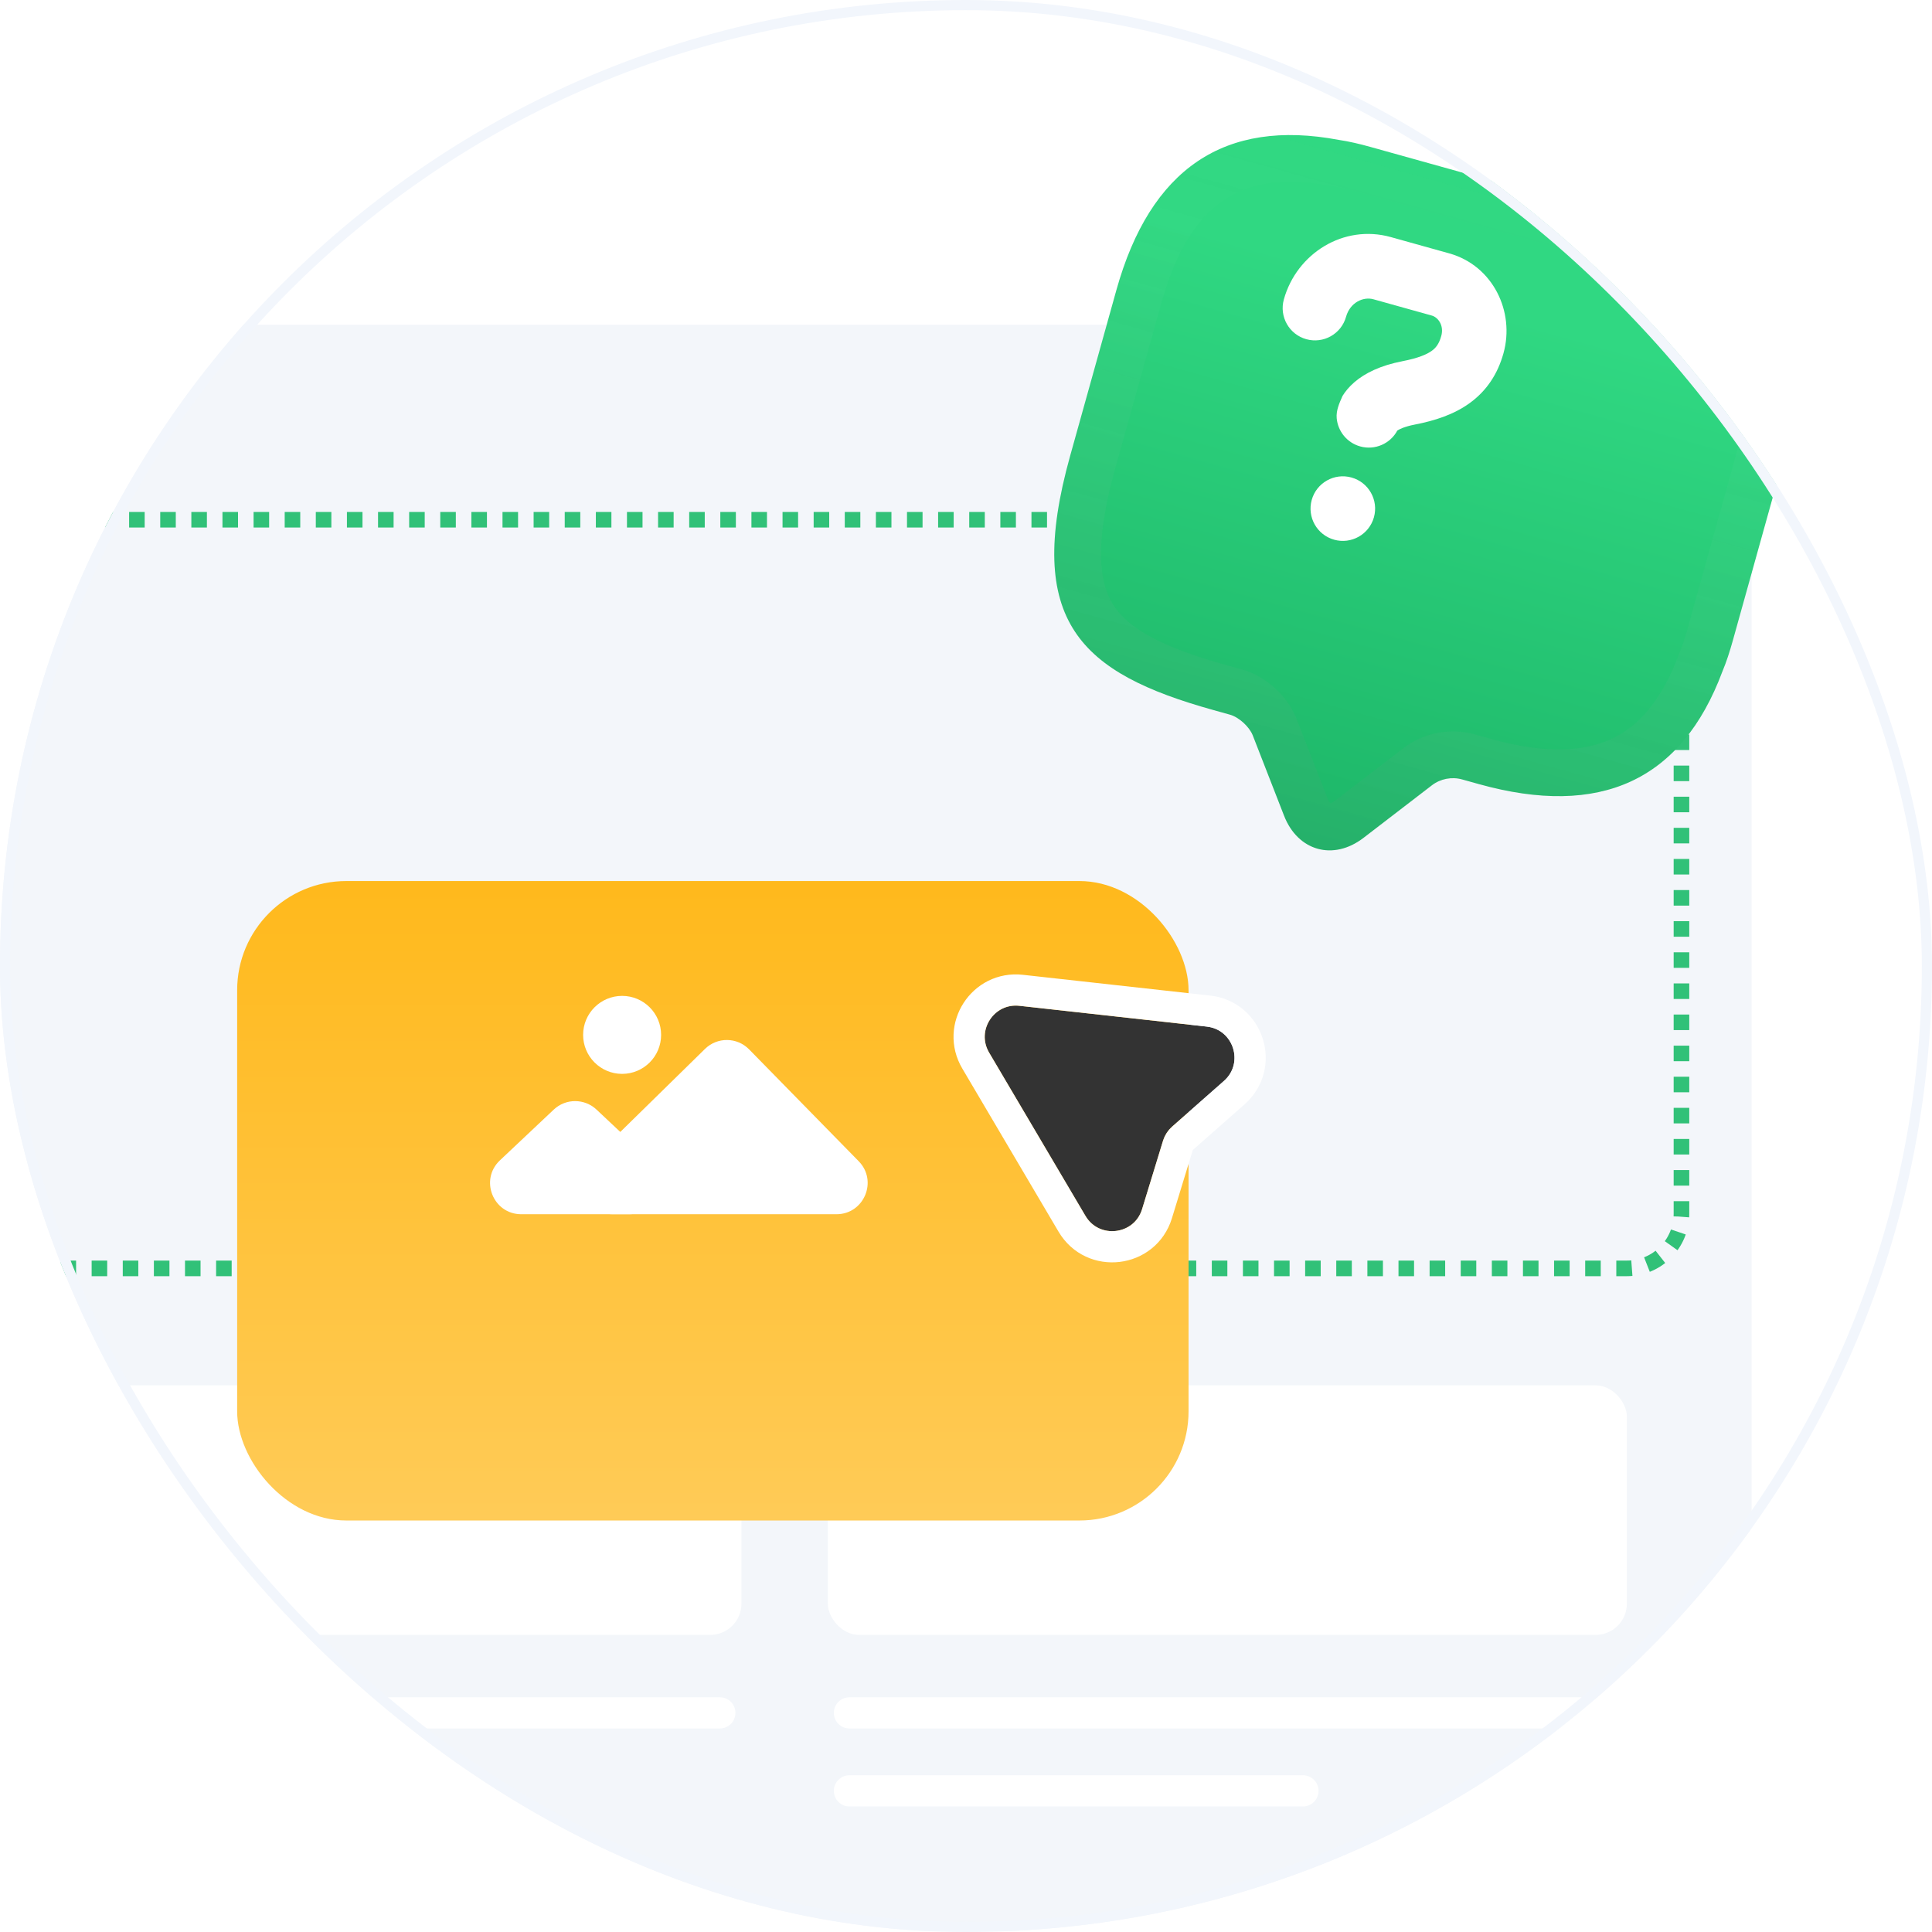
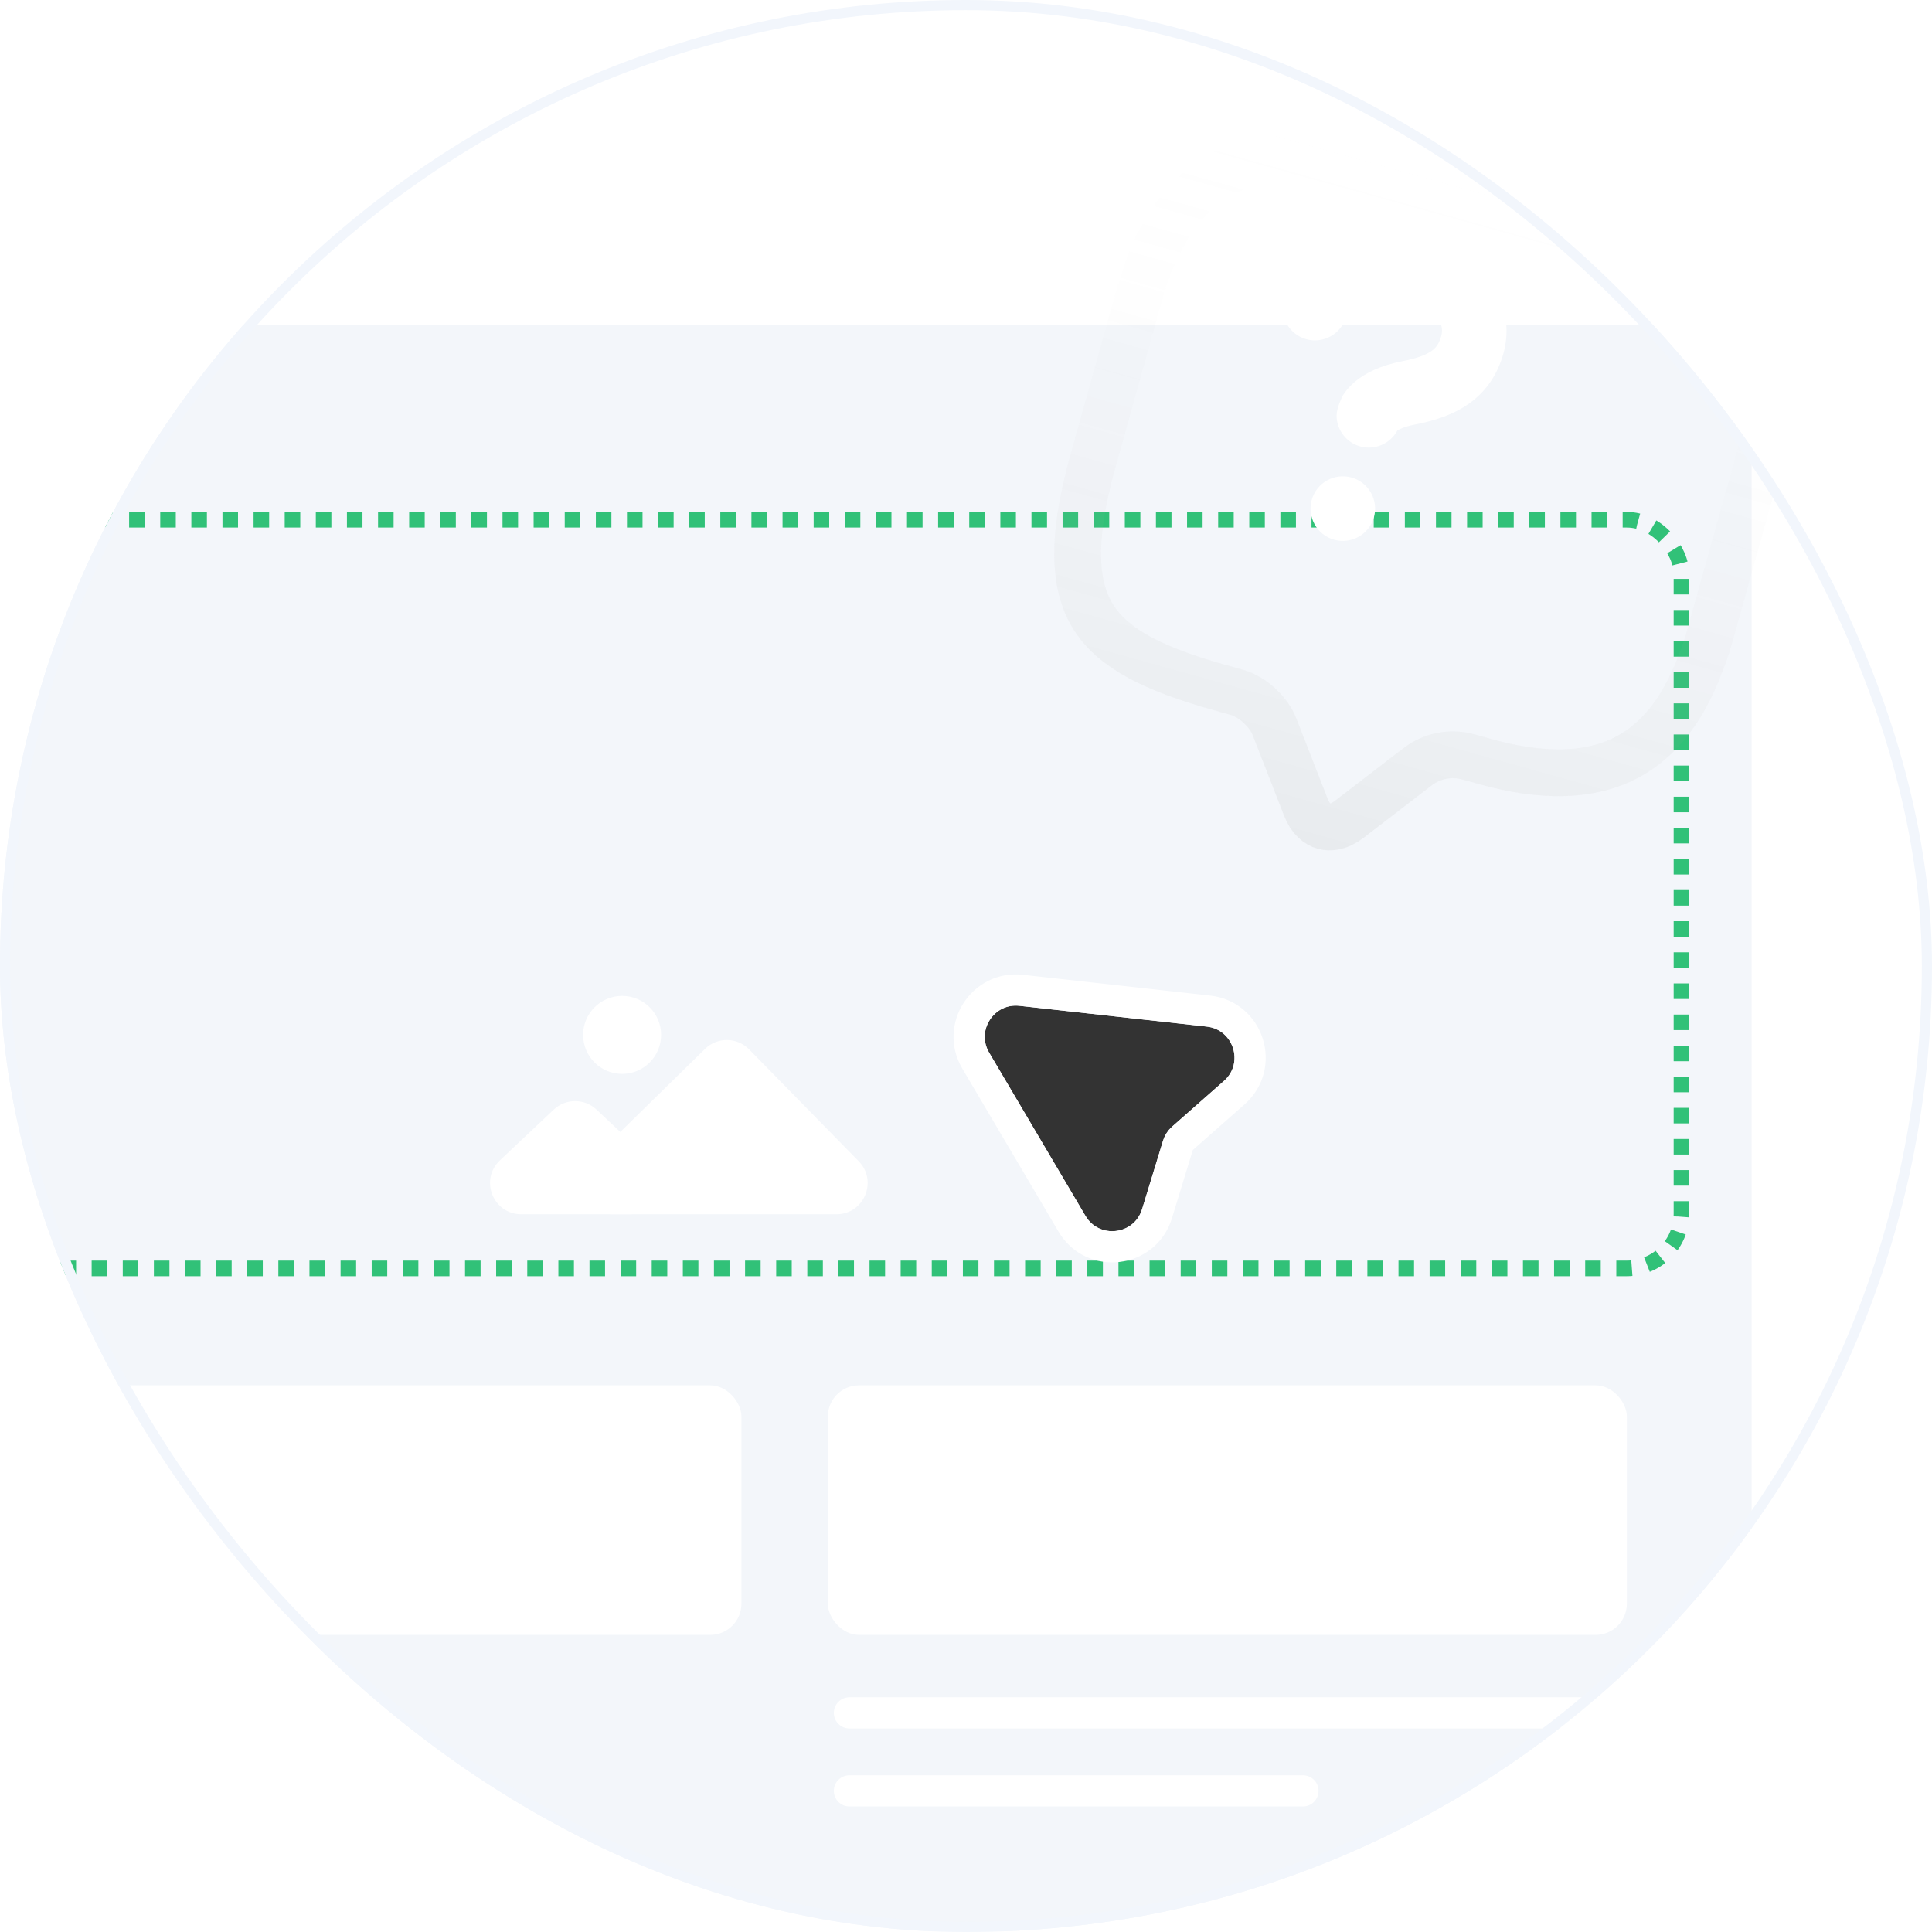
<svg xmlns="http://www.w3.org/2000/svg" width="190" height="190" viewBox="0 0 190 190" fill="none">
  <g clip-path="url(#clip0_33_990)">
    <rect width="190" height="190" rx="95" fill="white" />
    <g filter="url(#filter0_d_33_990)">
      <path d="M-11 11C-11 4.925 -6.075 0 9.53674e-07 0H161C167.075 0 172 4.925 172 11V191C172 197.075 167.075 202 161 202H4.76837e-06C-6.075 202 -11 197.075 -11 191V11Z" fill="white" />
    </g>
    <rect x="-17.932" y="31.939" width="190.195" height="157.985" rx="6.135" fill="#F3F6FA" />
-     <path d="M0.474 38.076C-1.221 38.076 -2.594 39.449 -2.594 41.143C-2.594 42.837 -1.221 44.211 0.474 44.211C2.168 44.211 3.541 42.837 3.541 41.143C3.541 39.449 2.168 38.076 0.474 38.076Z" fill="white" />
-     <path d="M-3.538 168.451L70.792 168.451" stroke="white" stroke-width="3.068" stroke-linecap="round" />
-     <path d="M-3.538 176.12L41.06 176.12" stroke="white" stroke-width="3.068" stroke-linecap="round" />
+     <path d="M0.474 38.076C-2.594 42.837 -1.221 44.211 0.474 44.211C2.168 44.211 3.541 42.837 3.541 41.143C3.541 39.449 2.168 38.076 0.474 38.076Z" fill="white" />
    <rect x="-5.662" y="136.24" width="78.578" height="24.541" rx="3.068" fill="white" />
    <path d="M83.537 168.451L157.867 168.451" stroke="white" stroke-width="3.068" stroke-linecap="round" />
    <path d="M83.537 176.12L128.135 176.12" stroke="white" stroke-width="3.068" stroke-linecap="round" />
    <rect x="81.413" y="136.24" width="78.578" height="24.541" rx="3.068" fill="white" />
-     <path d="M9.677 38.076C7.982 38.076 6.609 39.449 6.609 41.143C6.609 42.837 7.982 44.211 9.677 44.211C11.371 44.211 12.744 42.837 12.744 41.143C12.744 39.449 11.371 38.076 9.677 38.076Z" fill="white" />
    <rect x="-11.03" y="51.113" width="176.391" height="73.624" rx="5.368" stroke="#31C178" stroke-width="1.534" stroke-dasharray="1.53 1.53" />
    <g filter="url(#filter1_d_33_990)">
-       <rect x="19" y="78" width="93.564" height="62.887" rx="10.737" fill="url(#paint0_linear_33_990)" />
-     </g>
+       </g>
    <path d="M54.456 109.123L49.163 114.113C47.142 116.018 48.49 119.413 51.267 119.413L61.871 119.413C64.651 119.413 65.998 116.013 63.972 114.11L58.661 109.119C57.478 108.009 55.636 108.01 54.456 109.123Z" fill="white" />
    <path d="M69.331 103.155L58.109 114.155C56.147 116.078 57.509 119.413 60.257 119.413L82.256 119.413C84.974 119.413 86.349 116.14 84.447 114.199L73.67 103.199C72.484 101.988 70.541 101.969 69.331 103.155Z" fill="white" />
    <circle cx="61.181" cy="101.774" r="3.835" fill="white" />
    <g filter="url(#filter2_d_33_990)">
      <path d="M118.673 94.822L100.256 92.779C97.743 92.5 95.991 95.21 97.276 97.387L106.744 113.433C108.099 115.731 111.538 115.323 112.319 112.773L114.375 106.056C114.541 105.514 114.854 105.028 115.28 104.653L120.364 100.172C122.362 98.411 121.321 95.115 118.673 94.822Z" fill="#333333" />
      <path d="M95.955 98.166C94.028 94.9 96.656 90.837 100.425 91.255L118.843 93.298C122.813 93.738 124.375 98.682 121.377 101.323L116.295 105.804C116.082 105.991 115.924 106.234 115.841 106.506L113.785 113.222C112.614 117.047 107.455 117.659 105.422 114.213L95.955 98.166Z" stroke="white" stroke-width="3.068" />
    </g>
    <g filter="url(#filter3_d_33_990)">
-       <path d="M170.954 36.711L166.404 53.022C166.108 54.083 165.783 55.091 165.387 56.035C161.378 66.784 153.37 70.44 141.422 67.107L139.791 66.652C138.771 66.368 137.656 66.584 136.817 67.229L130.103 72.389C127.134 74.681 123.627 73.703 122.274 70.205L119.2 62.315C118.863 61.474 117.851 60.532 116.954 60.282L115.323 59.827C102.314 56.198 96.688 51.157 101.238 34.845L105.788 18.533C109.121 6.585 116.435 1.637 127.666 3.759C128.679 3.909 129.71 4.153 130.77 4.449L156.869 11.729C169.878 15.357 174.582 23.702 170.954 36.711Z" fill="url(#paint1_linear_33_990)" />
      <path d="M130.153 6.664L156.251 13.944C162.412 15.662 166.203 18.383 168.147 21.832C170.091 25.28 170.457 29.932 168.739 36.093L164.189 52.405C163.907 53.413 163.611 54.322 163.265 55.147L163.249 55.189L163.233 55.231C161.374 60.214 158.714 63.246 155.42 64.763C152.089 66.297 147.704 66.472 142.04 64.891L140.409 64.436C138.692 63.958 136.828 64.319 135.415 65.405L128.702 70.565L128.698 70.568C127.696 71.342 126.814 71.424 126.2 71.252C125.587 71.081 124.875 70.555 124.419 69.375L124.417 69.37L121.343 61.48L121.339 61.47L121.335 61.46L121.2 61.154C120.857 60.452 120.347 59.843 119.839 59.378C119.258 58.848 118.472 58.318 117.572 58.067L115.941 57.612C109.473 55.807 105.58 53.816 103.619 50.83C101.715 47.929 101.232 43.428 103.453 35.463L108.004 19.151C109.582 13.491 112.01 9.831 115.053 7.776C118.063 5.742 122.036 5.036 127.239 6.019L127.284 6.027L127.328 6.033C128.213 6.165 129.145 6.383 130.153 6.664Z" stroke="url(#paint2_linear_33_990)" stroke-opacity="0.5" stroke-width="4.6" />
    </g>
    <path d="M140.815 31.035C141.415 31.202 142.03 31.997 141.739 33.039C141.52 33.825 141.209 34.209 140.811 34.497C140.317 34.856 139.467 35.222 137.925 35.521C135.769 35.939 134.246 36.684 133.195 37.588C132.673 38.038 132.297 38.502 132.033 38.933L132.02 38.961C131.709 39.656 131.385 40.38 131.456 41.137C131.574 42.41 132.46 43.538 133.765 43.902C135.225 44.309 136.732 43.626 137.418 42.342C137.595 42.224 138.086 41.959 139.134 41.755C141.077 41.378 142.968 40.779 144.542 39.636C146.21 38.425 147.291 36.774 147.856 34.746C148.999 30.65 146.815 26.115 142.522 24.918L136.772 23.314C132.142 22.022 127.522 24.92 126.259 29.447C125.788 31.136 126.776 32.887 128.465 33.358C130.154 33.829 131.905 32.842 132.376 31.153C132.769 29.746 134.067 29.152 135.065 29.431L140.815 31.035Z" fill="white" />
    <path d="M135.117 50.871C134.646 52.56 132.895 53.548 131.206 53.077C129.516 52.605 128.529 50.854 129 49.165C129.471 47.476 131.223 46.488 132.912 46.96C134.601 47.431 135.588 49.182 135.117 50.871Z" fill="white" />
  </g>
  <rect x="0.5" y="0.5" width="189" height="189" rx="94.5" stroke="#F2F6FC" />
  <defs>
    <filter id="filter0_d_33_990" x="-61" y="-50" width="283" height="302" filterUnits="userSpaceOnUse" color-interpolation-filters="sRGB">
      <feFlood flood-opacity="0" result="BackgroundImageFix" />
      <feColorMatrix in="SourceAlpha" type="matrix" values="0 0 0 0 0 0 0 0 0 0 0 0 0 0 0 0 0 0 127 0" result="hardAlpha" />
      <feOffset />
      <feGaussianBlur stdDeviation="25" />
      <feColorMatrix type="matrix" values="0 0 0 0 0.667 0 0 0 0 0.776 0 0 0 0 0.827 0 0 0 0.3 0" />
      <feBlend mode="normal" in2="BackgroundImageFix" result="effect1_dropShadow_33_990" />
      <feBlend mode="normal" in="SourceGraphic" in2="effect1_dropShadow_33_990" result="shape" />
    </filter>
    <filter id="filter1_d_33_990" x="9.274" y="72.597" width="121.661" height="90.985" filterUnits="userSpaceOnUse" color-interpolation-filters="sRGB">
      <feFlood flood-opacity="0" result="BackgroundImageFix" />
      <feColorMatrix in="SourceAlpha" type="matrix" values="0 0 0 0 0 0 0 0 0 0 0 0 0 0 0 0 0 0 127 0" result="hardAlpha" />
      <feOffset dx="4.323" dy="8.645" />
      <feGaussianBlur stdDeviation="7.024" />
      <feComposite in2="hardAlpha" operator="out" />
      <feColorMatrix type="matrix" values="0 0 0 0 0.941 0 0 0 0 0.604 0 0 0 0 0.165 0 0 0 0.17 0" />
      <feBlend mode="normal" in2="BackgroundImageFix" result="effect1_dropShadow_33_990" />
      <feBlend mode="normal" in="SourceGraphic" in2="effect1_dropShadow_33_990" result="shape" />
    </filter>
    <filter id="filter2_d_33_990" x="87.634" y="89.69" width="42.98" height="40.592" filterUnits="userSpaceOnUse" color-interpolation-filters="sRGB">
      <feFlood flood-opacity="0" result="BackgroundImageFix" />
      <feColorMatrix in="SourceAlpha" type="matrix" values="0 0 0 0 0 0 0 0 0 0 0 0 0 0 0 0 0 0 127 0" result="hardAlpha" />
      <feOffset dy="6.135" />
      <feGaussianBlur stdDeviation="3.068" />
      <feComposite in2="hardAlpha" operator="out" />
      <feColorMatrix type="matrix" values="0 0 0 0 0.231 0 0 0 0 0.246 0 0 0 0 0.267 0 0 0 0.1 0" />
      <feBlend mode="normal" in2="BackgroundImageFix" result="effect1_dropShadow_33_990" />
      <feBlend mode="normal" in="SourceGraphic" in2="effect1_dropShadow_33_990" result="shape" />
    </filter>
    <filter id="filter3_d_33_990" x="83.68" y="-6.719" width="112.459" height="110.347" filterUnits="userSpaceOnUse" color-interpolation-filters="sRGB">
      <feFlood flood-opacity="0" result="BackgroundImageFix" />
      <feColorMatrix in="SourceAlpha" type="matrix" values="0 0 0 0 0 0 0 0 0 0 0 0 0 0 0 0 0 0 127 0" result="hardAlpha" />
      <feOffset dx="4" dy="10" />
      <feGaussianBlur stdDeviation="10" />
      <feComposite in2="hardAlpha" operator="out" />
      <feColorMatrix type="matrix" values="0 0 0 0 0.065 0 0 0 0 0.421 0 0 0 0 0.239 0 0 0 0.1 0" />
      <feBlend mode="normal" in2="BackgroundImageFix" result="effect1_dropShadow_33_990" />
      <feBlend mode="normal" in="SourceGraphic" in2="effect1_dropShadow_33_990" result="shape" />
    </filter>
    <linearGradient id="paint0_linear_33_990" x1="65.782" y1="78" x2="65.782" y2="140.887" gradientUnits="userSpaceOnUse">
      <stop stop-color="#FFB91C" />
      <stop offset="1" stop-color="#FFCB57" />
    </linearGradient>
    <linearGradient id="paint1_linear_33_990" x1="143.82" y1="8.089" x2="125.583" y2="73.468" gradientUnits="userSpaceOnUse">
      <stop offset="0.179" stop-color="#30D882" />
      <stop offset="1" stop-color="#1DB668" />
    </linearGradient>
    <linearGradient id="paint2_linear_33_990" x1="143.82" y1="8.089" x2="125.583" y2="73.468" gradientUnits="userSpaceOnUse">
      <stop stop-color="white" stop-opacity="0" />
      <stop offset="1" stop-color="#7C7C7C" stop-opacity="0.18" />
    </linearGradient>
    <clipPath id="clip0_33_990">
      <rect width="190" height="190" rx="95" fill="white" />
    </clipPath>
  </defs>
</svg>